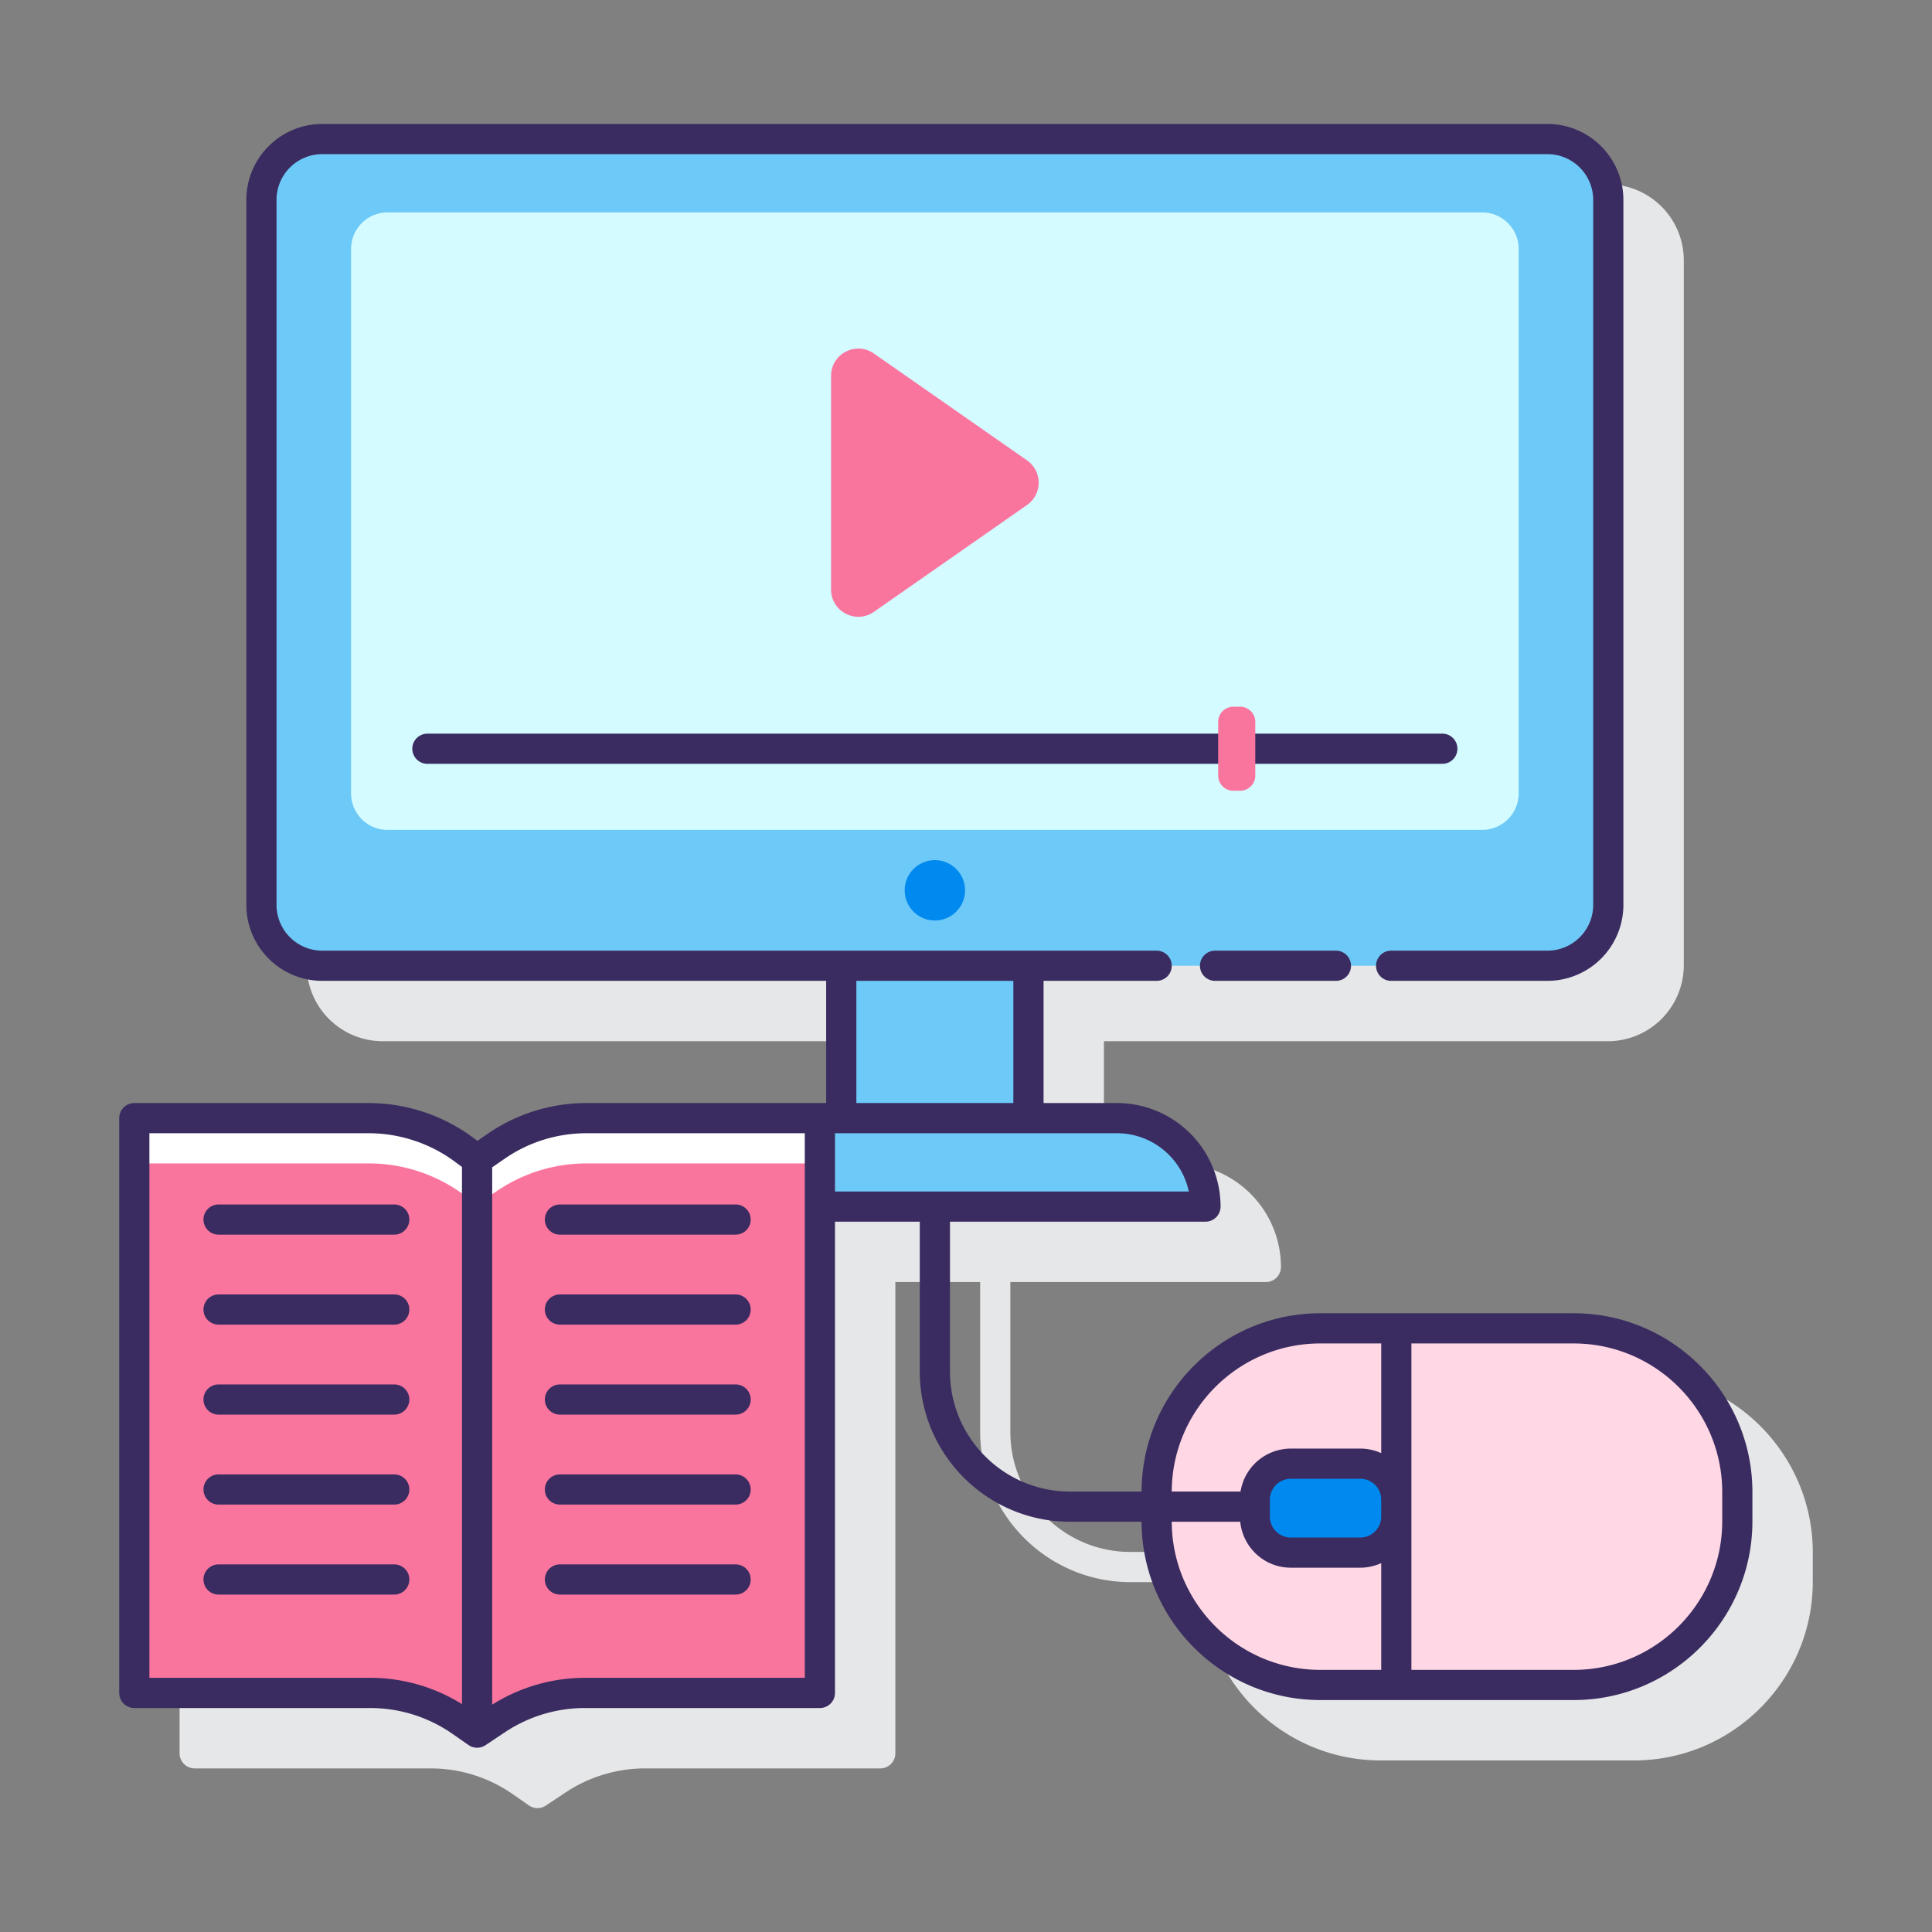
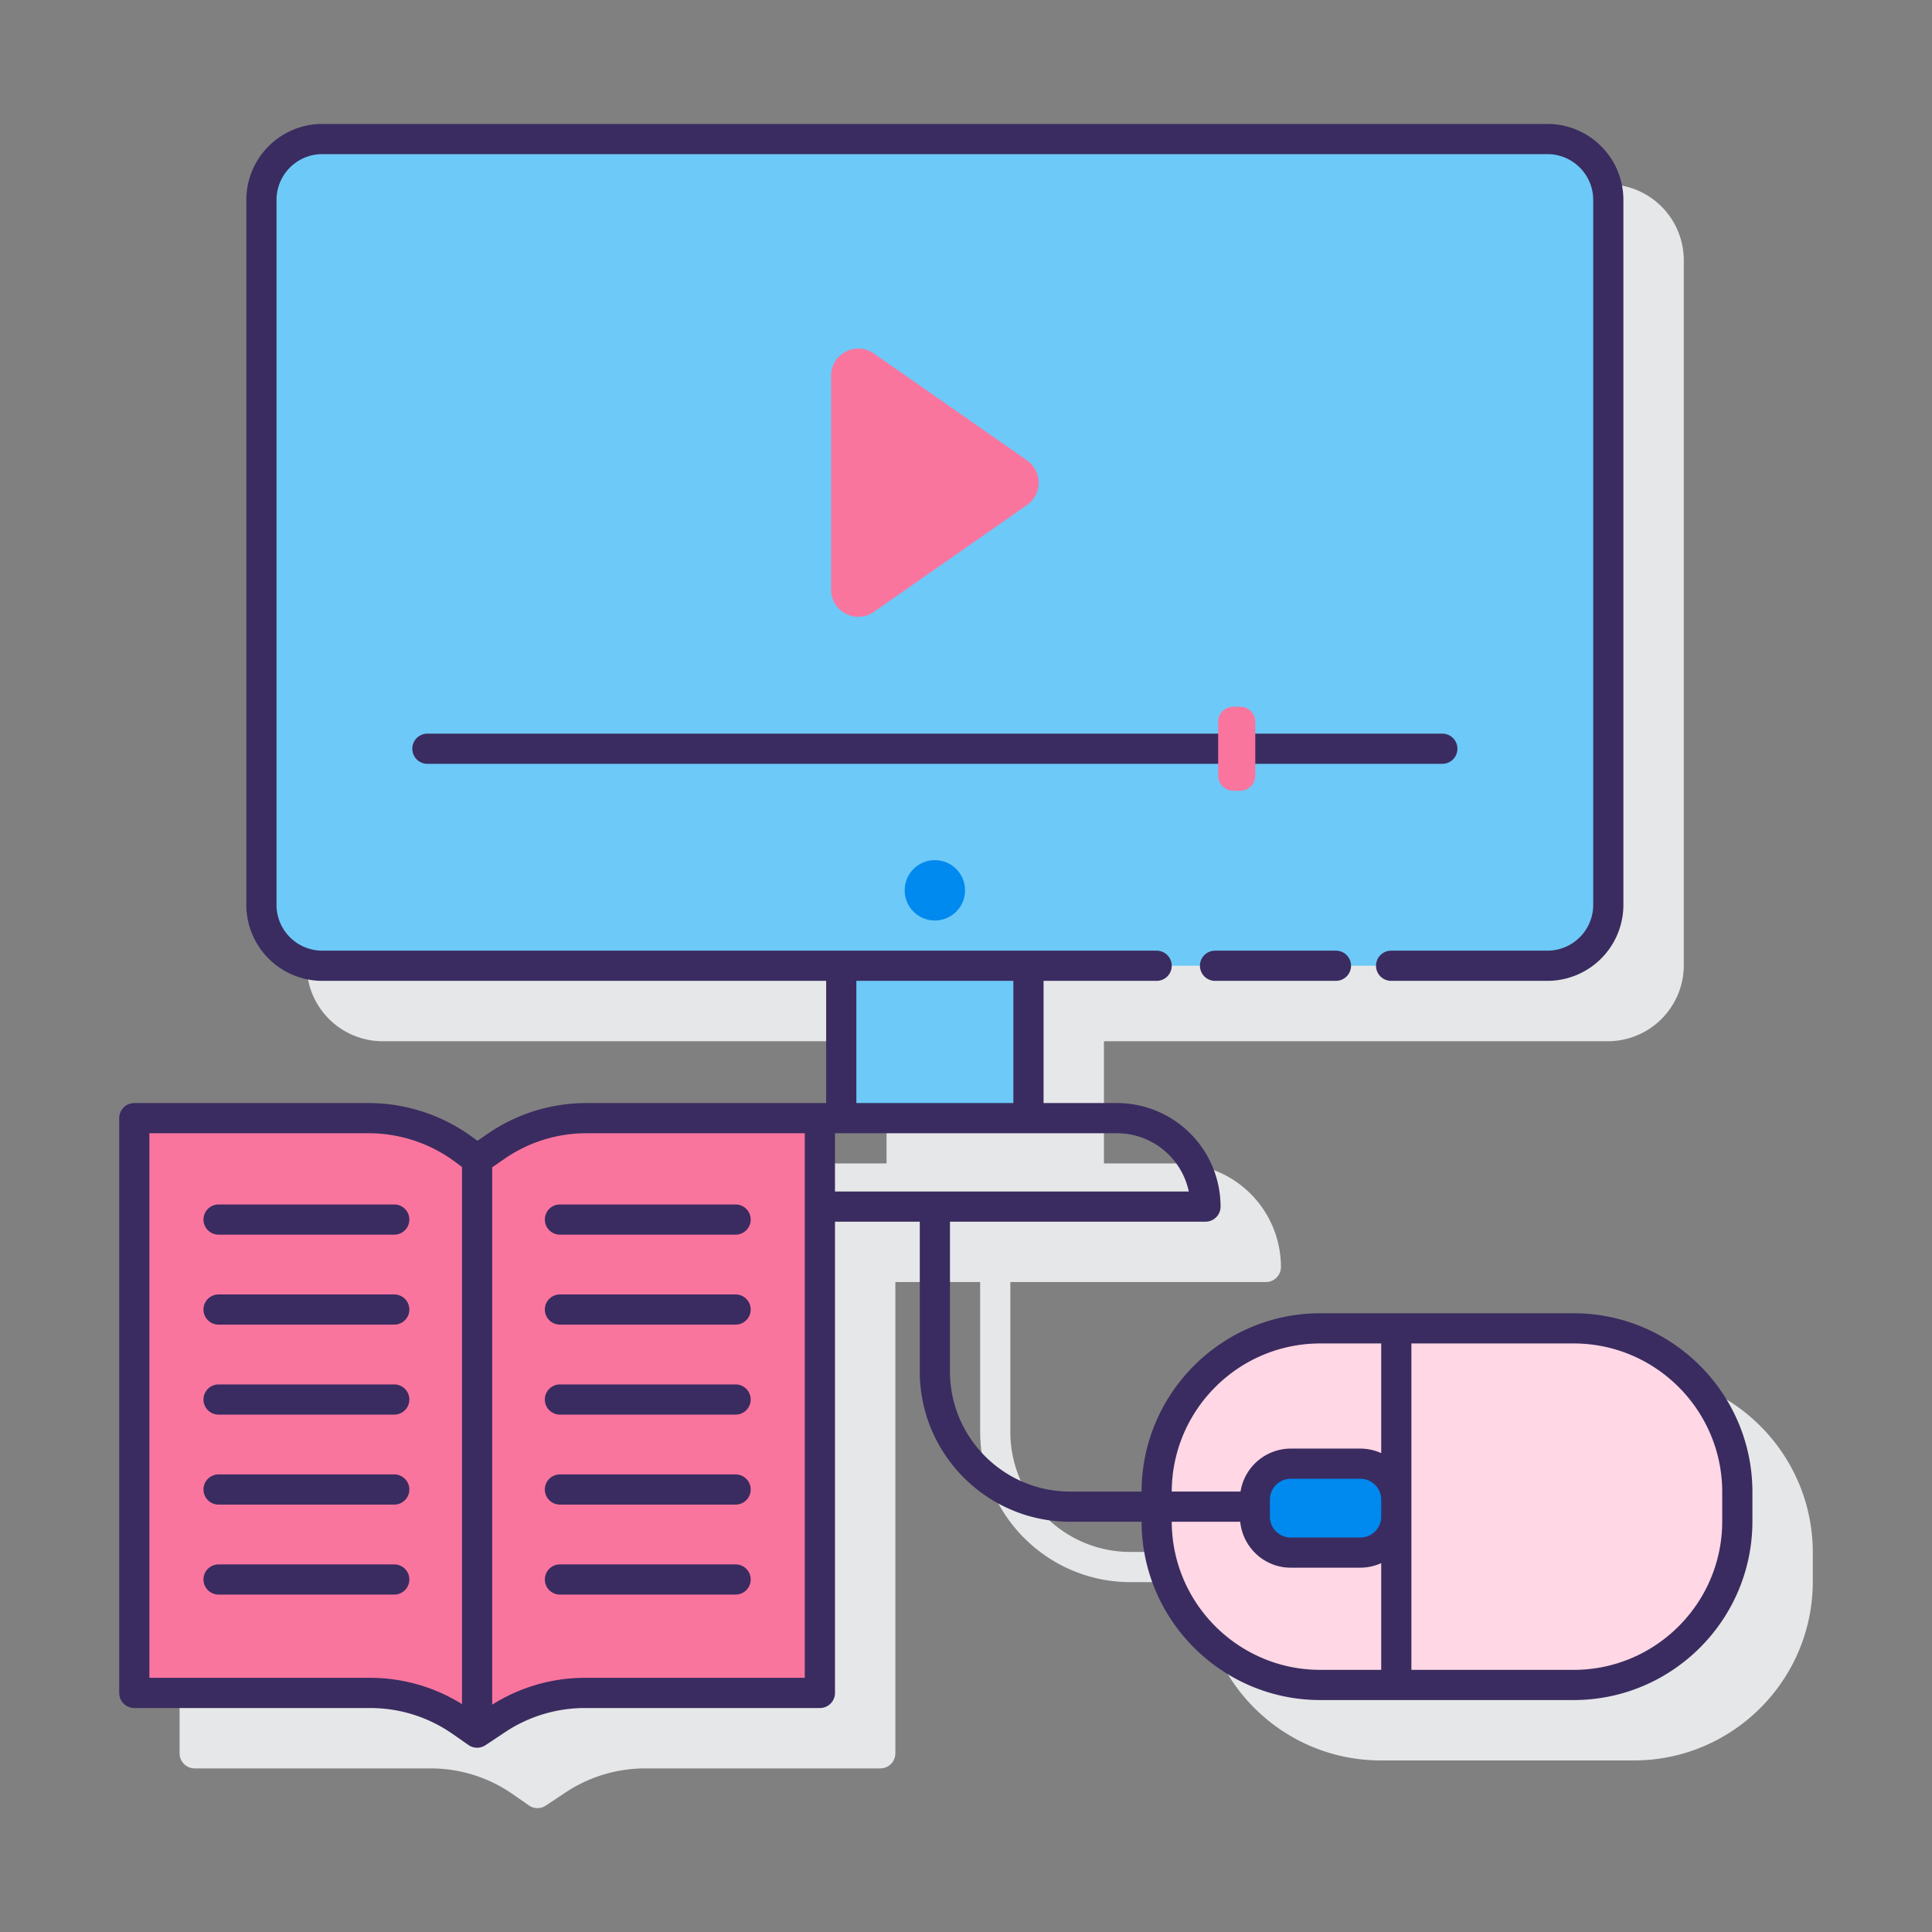
<svg xmlns="http://www.w3.org/2000/svg" version="1.1" width="512" height="512" x="0" y="0" viewBox="0 0 128 128" style="enable-background:new 0 0 512 512" xml:space="preserve">
  <rect x="0" y="0" width="128" height="128" fill="#808080" stroke="none" />
  <g>
    <path fill="#E6E7E8" d="M108.255 91.007H91.477c-6.521 0-11.827 5.296-11.845 11.813h-4.737c-4.388 0-7.957-3.569-7.957-7.957v-9.924h16.928a1 1 0 0 0 1-1 6.867 6.867 0 0 0-6.859-6.859h-4.868v-8.096h33.386a5.037 5.037 0 0 0 5.031-5.031V17.242a5.037 5.037 0 0 0-5.031-5.031H25.351a5.037 5.037 0 0 0-5.031 5.031v46.711a5.037 5.037 0 0 0 5.031 5.031h33.385v8.096H42.863c-2.359 0-4.633.709-6.576 2.051l-.656.453-.282-.21a11.645 11.645 0 0 0-6.915-2.293H12.898a1 1 0 0 0-1 1v38.08a1 1 0 0 0 1 1h15.619c1.968 0 3.861.595 5.475 1.721l1.045.729a.996.996 0 0 0 1.126.013l1.299-.864a9.543 9.543 0 0 1 5.296-1.599H58.32a1 1 0 0 0 1-1V84.939h5.618v9.924c0 5.49 4.467 9.957 9.957 9.957h4.737c.018 6.517 5.324 11.813 11.845 11.813h16.778c6.533 0 11.847-5.314 11.847-11.847v-1.933c0-6.532-5.314-11.846-11.847-11.846z" opacity="1" data-original="#e6e7e8" />
    <path fill="#6DC9F7" d="M55.737 63.984h12.401V74.08H55.737z" opacity="1" data-original="#6dc9f7" />
    <path fill="#6DC9F7" d="M102.523 63.984H21.351a4.031 4.031 0 0 1-4.031-4.031V13.242a4.031 4.031 0 0 1 4.031-4.031h81.172a4.031 4.031 0 0 1 4.031 4.031v46.711a4.03 4.03 0 0 1-4.031 4.031z" opacity="1" data-original="#6dc9f7" />
-     <path fill="#D4FBFF" d="M98.199 14.074H25.676a2.417 2.417 0 0 0-2.417 2.417v36.074a2.417 2.417 0 0 0 2.417 2.417h72.523a2.417 2.417 0 0 0 2.417-2.417V16.49a2.418 2.418 0 0 0-2.417-2.416z" opacity="1" data-original="#d4fbff" />
    <path fill="#FA759E" d="m68.042 30.5-10.144-7.078c-1.196-.835-2.837.021-2.837 1.48v14.155c0 1.458 1.641 2.314 2.837 1.48l10.144-7.078a1.804 1.804 0 0 0 0-2.959z" opacity="1" data-original="#fa759e" />
    <circle cx="61.937" cy="58.986" r="2" fill="#0089EF" opacity="1" data-original="#0089ef" />
-     <path fill="#6DC9F7" d="M79.865 79.94a5.859 5.859 0 0 0-5.859-5.859H54.319v5.859z" opacity="1" data-original="#6dc9f7" />
    <path fill="#FFD7E5" d="M115.102 98.854v1.933c0 5.991-4.856 10.847-10.847 10.847H87.476c-5.991 0-10.847-4.856-10.847-10.847v-1.933c0-5.991 4.856-10.847 10.847-10.847h16.779c5.99 0 10.847 4.856 10.847 10.847z" opacity="1" data-original="#ffd7e5" />
    <path fill="#0089EF" d="M90.127 102.864h-4.611a2.381 2.381 0 0 1-2.382-2.382v-1.128a2.381 2.381 0 0 1 2.382-2.382h4.611a2.381 2.381 0 0 1 2.382 2.382v1.128a2.383 2.383 0 0 1-2.382 2.382z" opacity="1" data-original="#0089ef" />
    <path fill="#FA759E" d="M54.319 112.16H38.758c-2.081 0-4.115.614-5.849 1.766l-1.3.864-1.045-.729a10.572 10.572 0 0 0-6.047-1.901H8.898V74.08h15.536c2.276 0 4.492.735 6.317 2.095l.857.639 1.246-.861a10.569 10.569 0 0 1 6.008-1.873h15.457z" opacity="1" data-original="#fa759e" />
-     <path fill="#FFFFFF" d="M38.863 74.08a10.57 10.57 0 0 0-6.008 1.873l-1.246.861-.857-.639a10.57 10.57 0 0 0-6.317-2.095H8.898v3h15.536c2.276 0 4.492.735 6.317 2.095l.857.639 1.246-.861a10.569 10.569 0 0 1 6.008-1.873h15.456v-3z" opacity="1" data-original="#ffffff" />
    <g fill="#3A2C60">
      <path d="M80.5 62.984a1 1 0 0 0 0 2h8.009a1 1 0 0 0 0-2zM96.558 49.606a1 1 0 0 0-1-1H28.317a1 1 0 0 0 0 2h67.241a1 1 0 0 0 1-1z" fill="#3A2C60" opacity="1" data-original="#3a2c60" />
      <path d="M104.255 87.007H87.477c-6.521 0-11.827 5.296-11.845 11.813h-4.737c-4.388 0-7.957-3.569-7.957-7.957v-9.924h16.928a1 1 0 0 0 1-1 6.867 6.867 0 0 0-6.859-6.859h-4.868v-8.096h7.492a1 1 0 0 0 0-2h-55.28a3.035 3.035 0 0 1-3.031-3.031V13.242a3.035 3.035 0 0 1 3.031-3.031h81.172a3.035 3.035 0 0 1 3.031 3.031v46.711a3.035 3.035 0 0 1-3.031 3.031H92.166a1 1 0 0 0 0 2h10.357a5.037 5.037 0 0 0 5.031-5.031V13.242a5.037 5.037 0 0 0-5.031-5.031H21.351a5.037 5.037 0 0 0-5.031 5.031v46.711a5.037 5.037 0 0 0 5.031 5.031h33.385v8.096H38.863c-2.359 0-4.633.709-6.576 2.051l-.656.453-.282-.21a11.645 11.645 0 0 0-6.915-2.293H8.898a1 1 0 0 0-1 1v38.08a1 1 0 0 0 1 1h15.619c1.968 0 3.861.595 5.475 1.721l1.045.729a.996.996 0 0 0 1.126.013l1.299-.864a9.543 9.543 0 0 1 5.296-1.599H54.32a1 1 0 0 0 1-1V80.939h5.618v9.924c0 5.49 4.467 9.957 9.957 9.957h4.737c.018 6.517 5.324 11.813 11.845 11.813h16.778c6.533 0 11.847-5.314 11.847-11.847v-1.933c0-6.532-5.314-11.846-11.847-11.846zM56.736 64.984h10.401v8.096H56.736zM24.517 111.16H9.898V75.08h14.536c2.047 0 4.078.674 5.719 1.897l.455.339v35.586a11.501 11.501 0 0 0-6.091-1.742zm28.802 0H38.758c-2.186 0-4.303.618-6.149 1.777V77.339l.814-.563a9.529 9.529 0 0 1 5.439-1.696h14.457zm2-36.08h18.686a4.868 4.868 0 0 1 4.756 3.859H55.319zm36.19 25.402c0 .762-.62 1.382-1.382 1.382h-4.611c-.762 0-1.382-.62-1.382-1.382v-1.127c0-.762.62-1.382 1.382-1.382h4.611c.762 0 1.382.62 1.382 1.382zm-4.032-11.475h4.032v7.268a3.347 3.347 0 0 0-1.382-.302h-4.611a3.378 3.378 0 0 0-3.328 2.848h-4.557c.019-5.415 4.427-9.814 9.846-9.814zm-9.846 11.813h4.537c.173 1.704 1.599 3.043 3.348 3.043h4.611c.493 0 .959-.112 1.382-.302v7.072h-4.032c-5.419.001-9.828-4.398-9.846-9.813zm36.471-.033c0 5.43-4.417 9.847-9.847 9.847H93.509V89.007h10.746c5.43 0 9.847 4.417 9.847 9.847z" fill="#3A2C60" opacity="1" data-original="#3a2c60" />
      <path d="M36.097 80.799a1 1 0 0 0 1 1h11.639a1 1 0 0 0 0-2H37.097a1 1 0 0 0-1 1zM48.736 85.76H37.097a1 1 0 0 0 0 2h11.639a1 1 0 0 0 0-2zM48.736 91.722H37.097a1 1 0 0 0 0 2h11.639a1 1 0 0 0 0-2zM48.736 97.683H37.097a1 1 0 0 0 0 2h11.639a1 1 0 0 0 0-2zM48.736 103.645H37.097a1 1 0 0 0 0 2h11.639a1 1 0 0 0 0-2zM26.121 79.799h-11.64a1 1 0 0 0 0 2H26.12a1 1 0 0 0 .001-2zM26.121 85.76h-11.64a1 1 0 0 0 0 2H26.12a1 1 0 0 0 .001-2zM26.121 91.722h-11.64a1 1 0 0 0 0 2H26.12a1 1 0 0 0 .001-2zM26.121 97.683h-11.64a1 1 0 0 0 0 2H26.12a1 1 0 0 0 .001-2zM26.121 103.645h-11.64a1 1 0 0 0 0 2H26.12a1 1 0 0 0 .001-2z" fill="#3A2C60" opacity="1" data-original="#3a2c60" />
    </g>
    <path fill="#FA759E" d="M82.166 46.824h-.459a1 1 0 0 0-1 1v3.563a1 1 0 0 0 1 1h.459a1 1 0 0 0 1-1v-3.563a1 1 0 0 0-1-1z" opacity="1" data-original="#fa759e" />
  </g>
</svg>